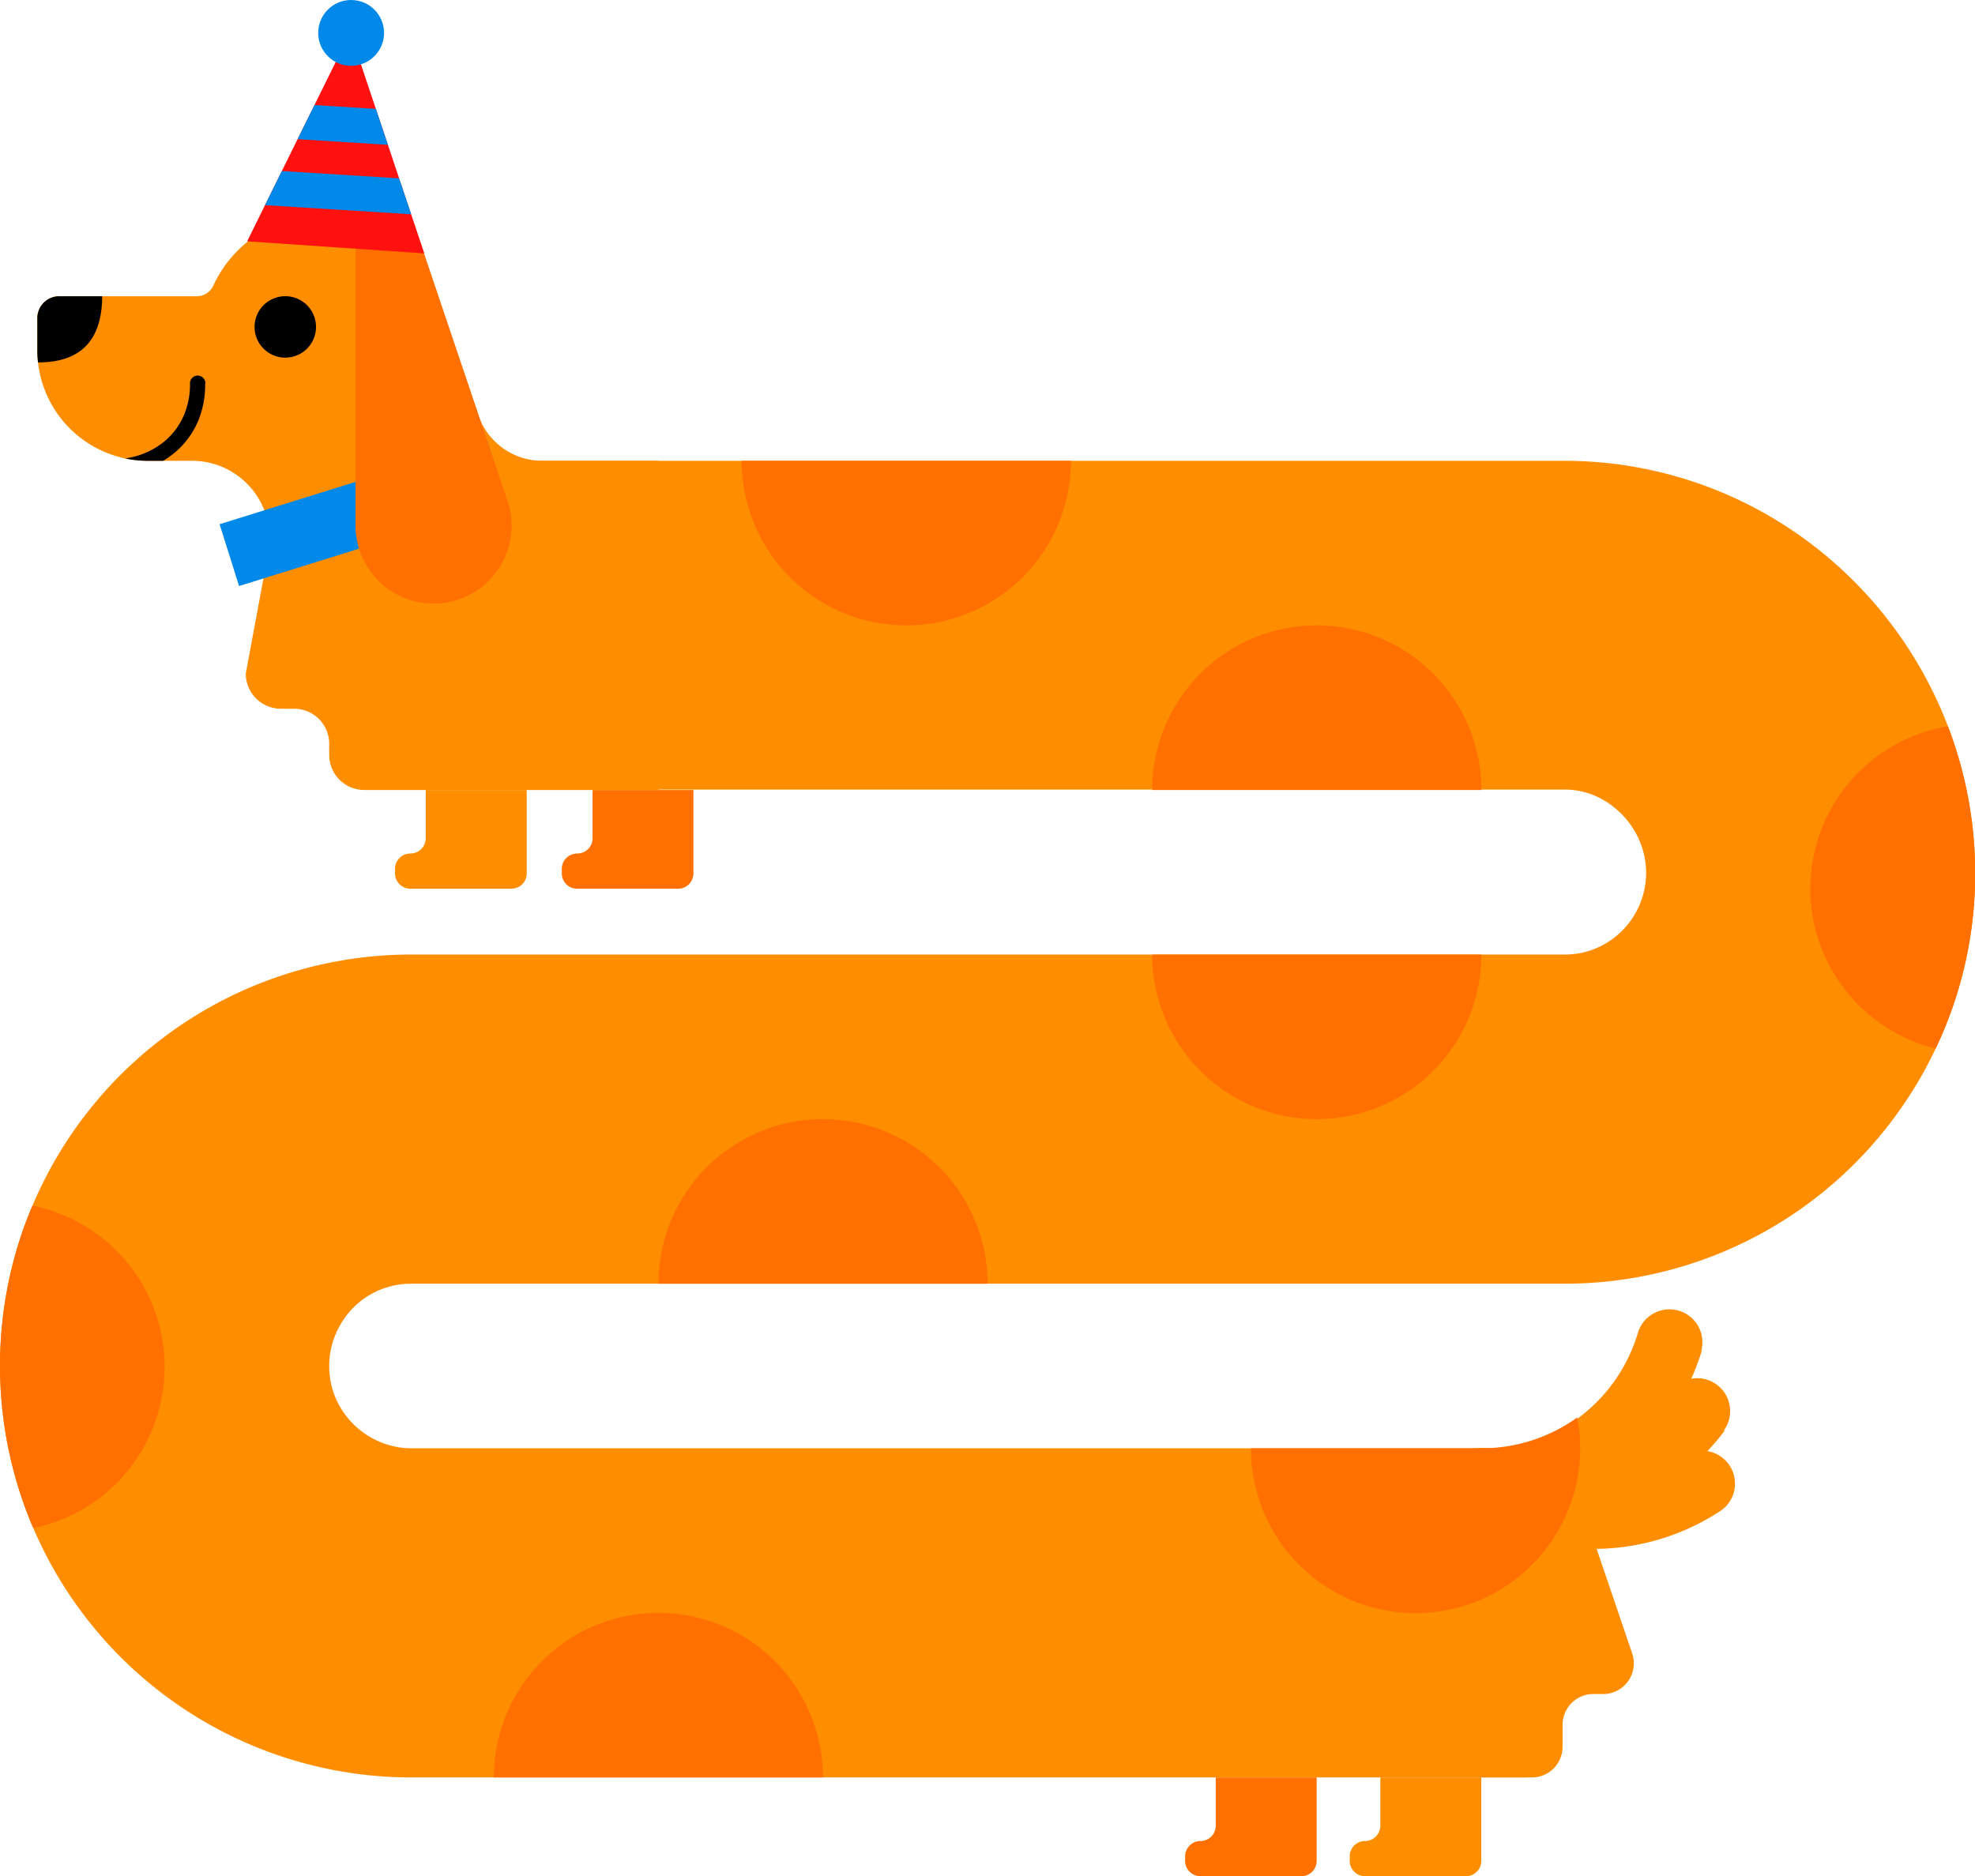
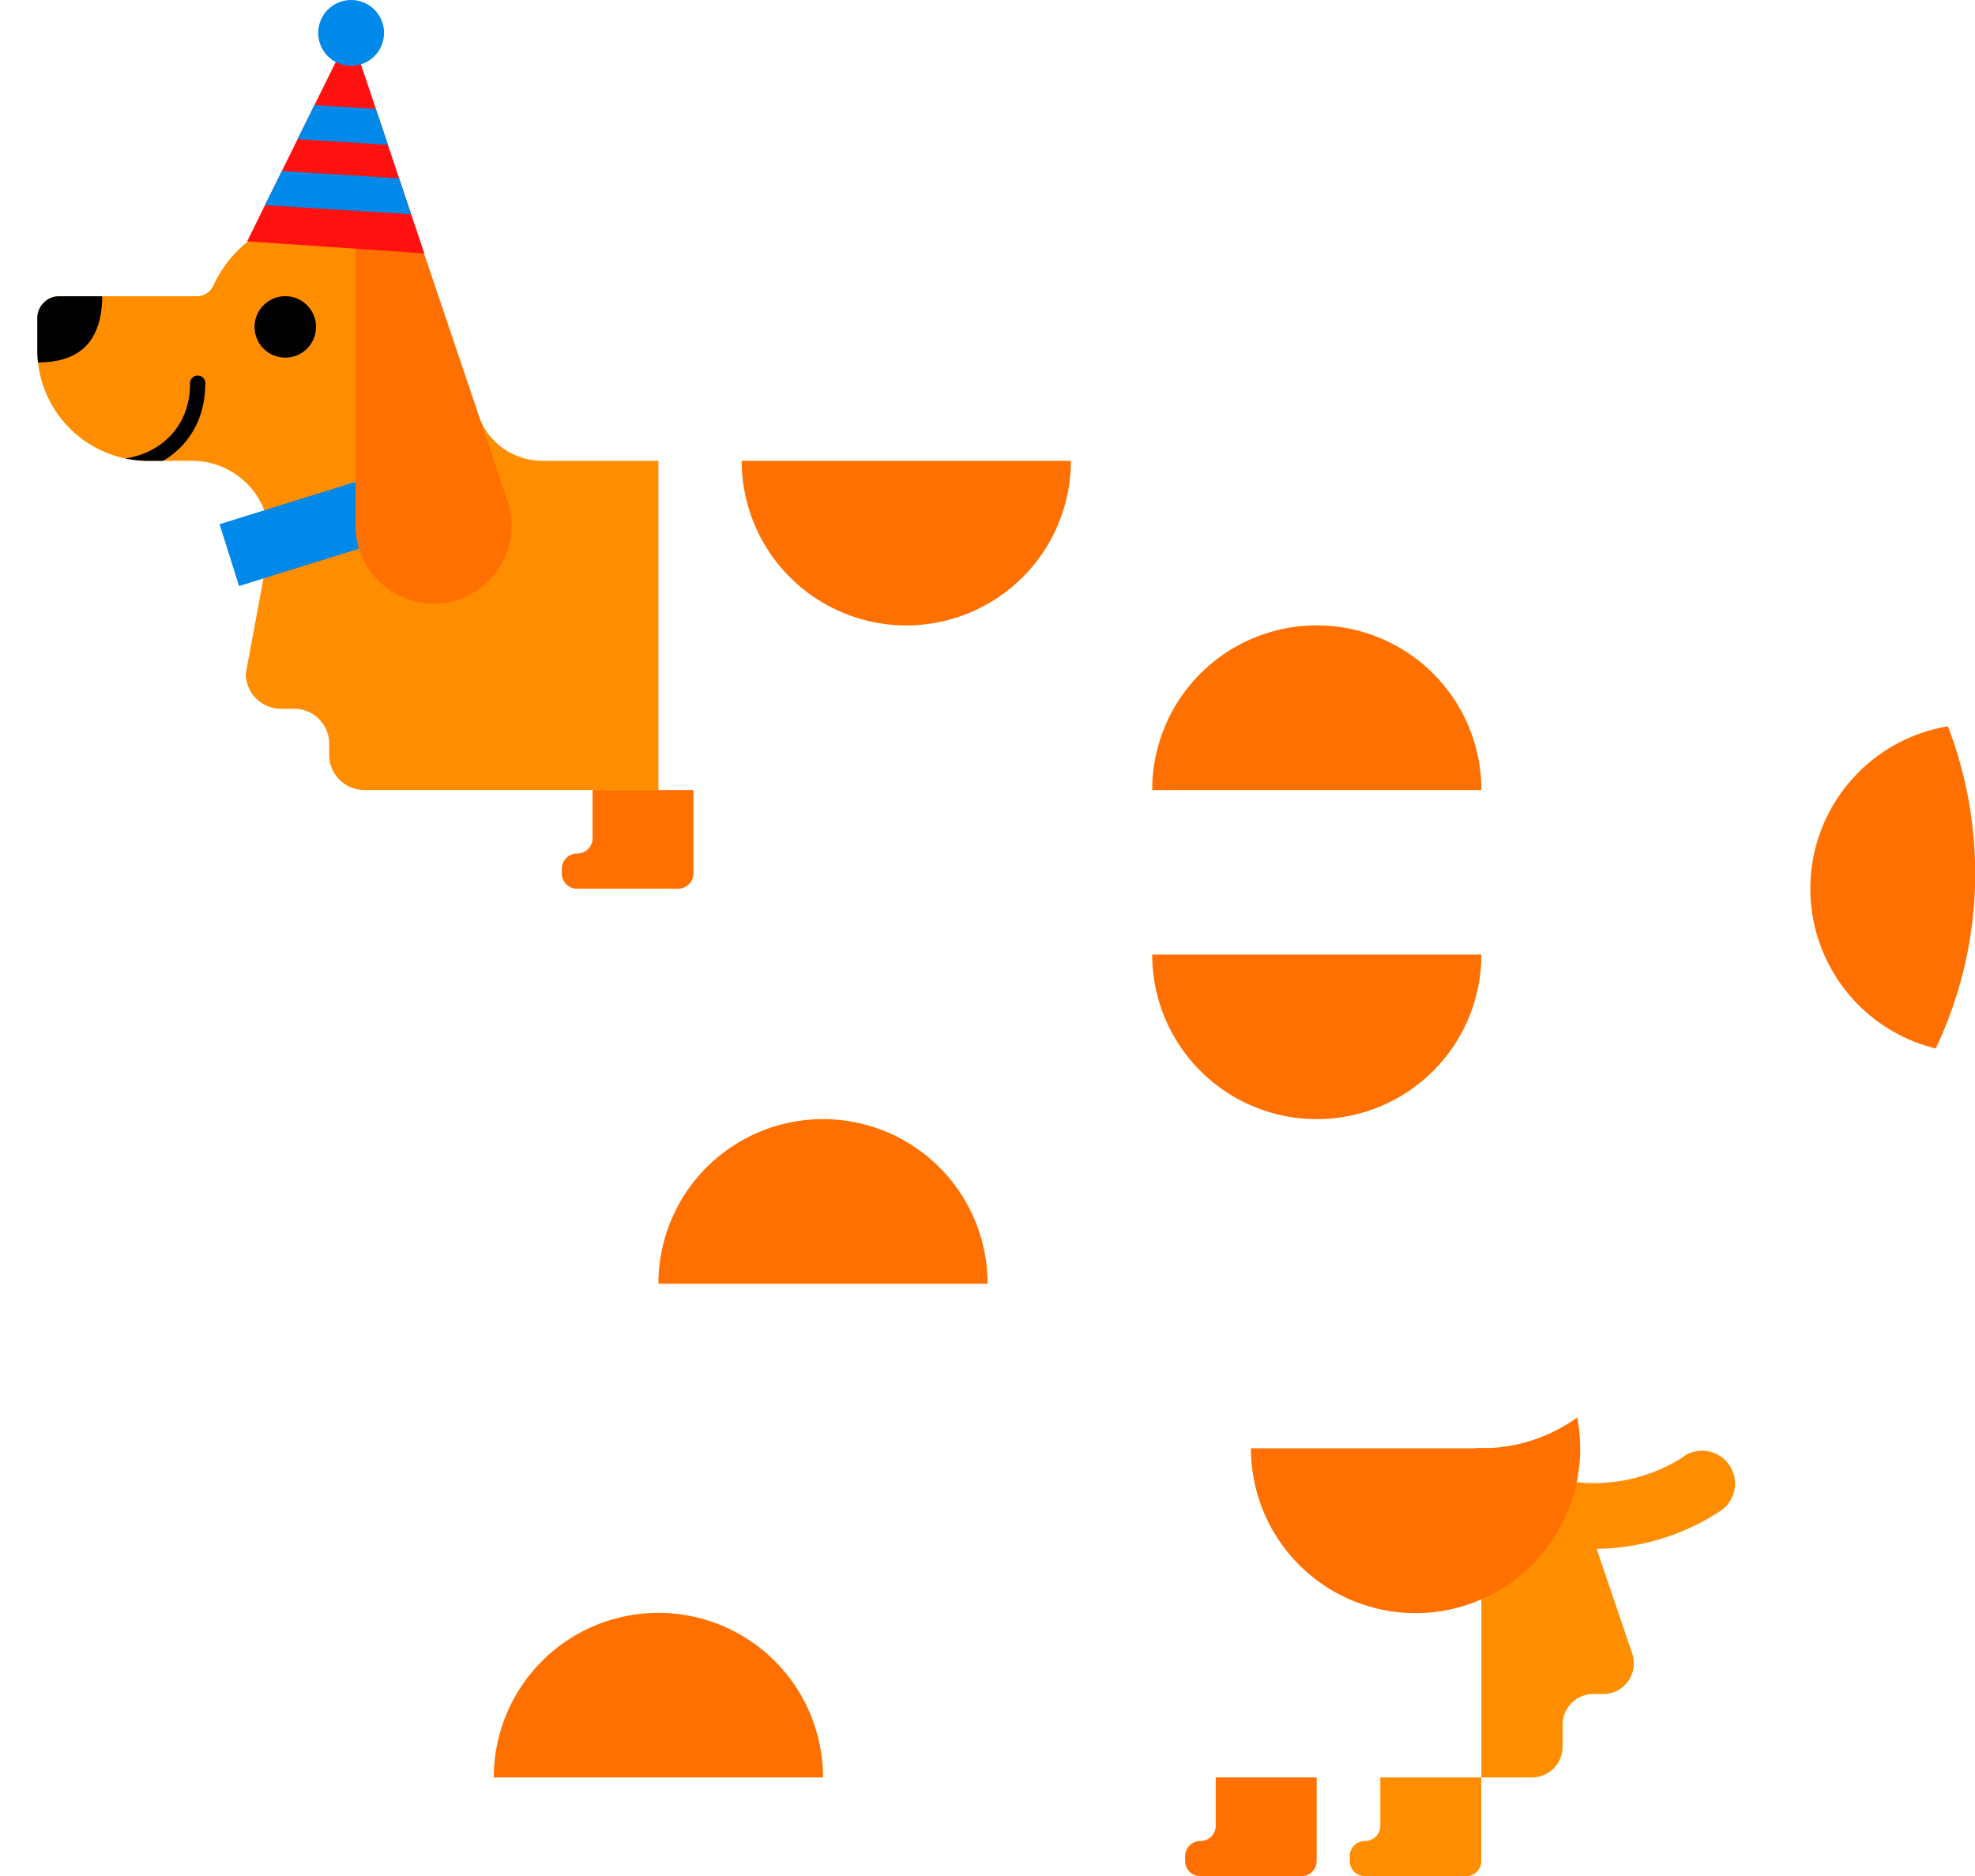
<svg xmlns="http://www.w3.org/2000/svg" viewBox="0 0 299.97 284.97">
  <defs>
    <style>.cls-1{fill:#ff8d00;}.cls-2{fill:#ff7000;}.cls-3{fill:#0089e9;}.cls-4{fill:#ff1110;}</style>
  </defs>
  <g id="Layer_2" data-name="Layer 2">
    <g id="Layer_4" data-name="Layer 4">
-       <path class="cls-1" d="M300,132.65a61.83,61.83,0,0,1-6,26.62,61.43,61.43,0,0,1-4.7,8.25A62.28,62.28,0,0,1,237.67,195H62.49a12.4,12.4,0,0,0-7,2.12A12.68,12.68,0,0,0,51,202.62a12.36,12.36,0,0,0-1,4.86,12.73,12.73,0,0,0,.55,3.73,12.29,12.29,0,0,0,1.57,3.24A12.58,12.58,0,0,0,57.64,219a12.31,12.31,0,0,0,4.85,1H231.64v50H62.48A62.45,62.45,0,0,1,5.06,232.13c0-.1-.09-.21-.14-.32a62.68,62.68,0,0,1-2.11-42.9c.62-2,1.32-3.9,2.12-5.77A62.45,62.45,0,0,1,62.47,145H237.64a12.39,12.39,0,0,0,3.68-.55,12.42,12.42,0,0,0,7.7-7,12.45,12.45,0,0,0,1-4.8,13,13,0,0,0-.32-2.84,12.53,12.53,0,0,0-.92-2.62,13,13,0,0,0-3.39-4.36,12.48,12.48,0,0,0-3-1.89,11.72,11.72,0,0,0-4.66-1H75V70H237.65a61.9,61.9,0,0,1,35,10.86,63.06,63.06,0,0,1,22.44,27.54c.27.64.53,1.29.78,1.94A62.71,62.71,0,0,1,300,132.65Z" />
      <path class="cls-1" d="M231,270h1.66a4.66,4.66,0,0,0,4.67-4.66V262a4.67,4.67,0,0,1,4.67-4.67h1.49a4.66,4.66,0,0,0,4.41-6.17L237.31,220H225v50Z" />
      <path class="cls-2" d="M87.65,135H103a2.32,2.32,0,0,0,2.32-2.33V120H90v7.33a2.31,2.31,0,0,1-2.33,2.32A2.33,2.33,0,0,0,85.33,132v.69A2.32,2.32,0,0,0,87.65,135Z" />
-       <path class="cls-1" d="M62.32,135H77.67A2.32,2.32,0,0,0,80,132.66V120H64.66v7.33a2.32,2.32,0,0,1-2.33,2.32A2.33,2.33,0,0,0,60,132v.69A2.33,2.33,0,0,0,62.32,135Z" />
      <path class="cls-1" d="M207.3,285h15.36a2.32,2.32,0,0,0,2.32-2.32V270H209.65v7.34a2.33,2.33,0,0,1-2.34,2.32A2.32,2.32,0,0,0,205,282v.7A2.32,2.32,0,0,0,207.3,285Z" />
      <path class="cls-2" d="M182.31,285h15.35a2.32,2.32,0,0,0,2.32-2.32V270H184.65v7.34a2.32,2.32,0,0,1-2.33,2.32A2.33,2.33,0,0,0,180,282v.7A2.32,2.32,0,0,0,182.31,285Z" />
      <path class="cls-1" d="M100,70H82.37a10.3,10.3,0,0,1-9.75-7L66.57,45.16a18.43,18.43,0,0,0-17.44-12.5h0A18.42,18.42,0,0,0,32.4,43.39,2.76,2.76,0,0,1,29.89,45H9a3.33,3.33,0,0,0-3.33,3.33v4.83A16.82,16.82,0,0,0,22.5,70h6.68A11.77,11.77,0,0,1,40.75,83.9l-3.42,18.42a5.34,5.34,0,0,0,5.33,5.34h2A5.33,5.33,0,0,1,50,113v1.67A5.33,5.33,0,0,0,55.33,120H100Z" />
      <polyline class="cls-3" points="36.31 89.02 76.97 76.36 74.01 66.96 33.35 79.63" />
      <path class="cls-2" d="M54,34.3V79.82A11.85,11.85,0,1,0,77.06,76L63,34.33Z" />
      <circle cx="43.33" cy="49.66" r="4.67" />
      <path d="M15.52,45H9a3.33,3.33,0,0,0-3.33,3.33v4.83a16.84,16.84,0,0,0,.1,1.89h.06c6.47,0,9.65-3.4,9.69-10" />
      <path d="M31.16,58.33a14.36,14.36,0,0,1-1,5.46A12.91,12.91,0,0,1,27.37,68a13.55,13.55,0,0,1-2.59,2H22.5a16.83,16.83,0,0,1-3.5-.36,12.12,12.12,0,0,0,5.19-2A10.6,10.6,0,0,0,28,62.91a12.06,12.06,0,0,0,.86-4.58,1.17,1.17,0,1,1,2.33,0Z" />
-       <path class="cls-1" d="M258.53,205a36.48,36.48,0,0,1-1.65,4.42h0a35,35,0,0,1-14.44,15.93,33.35,33.35,0,0,1-3.48,1.76c-.86.37-1.75.72-2.65,1a34.3,34.3,0,0,1-4.66,1.23A34.74,34.74,0,0,1,225,230a4.89,4.89,0,0,1-1.49-.23h0a5,5,0,0,1-1.1-.49l-.2-.13L222,229l0,0,0,0-.07,0-.08-.06v0l-.17-.14c-.12-.11-.23-.22-.34-.34l-.11-.12,0-.06L221,228l0-.05-.09-.13,0,0-.12-.18-.06-.11a1.09,1.09,0,0,1-.08-.15l0-.05c-.05-.09-.09-.19-.13-.28l-.08-.18a.88.88,0,0,1,0-.15,1.72,1.72,0,0,1-.07-.21v0a1.42,1.42,0,0,1-.05-.16v0l0-.07a.94.94,0,0,1,0-.16c0-.07,0-.15,0-.22v0s0-.07,0-.11,0-.08,0-.12v0a1.64,1.64,0,0,1,0-.22,2.81,2.81,0,0,1,0-.29,2.44,2.44,0,0,1,0-.27,1.94,1.94,0,0,1,0-.24,1.64,1.64,0,0,1,0-.23v0l0-.15v-.13a.57.57,0,0,1,0-.14v-.09h0a1.72,1.72,0,0,1,.07-.21,1.09,1.09,0,0,1,.05-.17s0-.07,0-.11l0-.08,0-.07.06-.12.09-.19.06-.12,0-.06.09-.14h0l0,0c0-.06.07-.11.1-.16l.11-.16,0,0,0,0,.05-.07.06-.08h0a1.15,1.15,0,0,1,.14-.17c.11-.12.22-.23.34-.34l.12-.11.06,0L222,221l0,0,.13-.09,0,0,.18-.12.11-.06.15-.08.06,0,.27-.12.18-.08.15,0,.21-.07h0l.16-.05h0l.07,0,.16,0,.22,0h0l.11,0h.14l.22,0h.4a24.88,24.88,0,0,0,14.45-4.68l.51-.37a25,25,0,0,0,8.89-12.81,5,5,0,0,1,9.59,2.85Z" />
-       <path class="cls-1" d="M262,217.25a33.79,33.79,0,0,1-2.79,3.3,35,35,0,0,1-21.9,10.64c-1.12.11-2.24.16-3.38.16-.76,0-1.53,0-2.3-.07a34.83,34.83,0,0,1-8.15-1.53h0a5,5,0,0,1-1.1-.49l-.14-.09-.05,0-.07,0L222,229l0,0-.07,0-.08-.06-.14-.12,0,0,0,0,0,0-.2-.18-.15-.17-.08-.09,0-.06L221,228l0-.05h0a.83.83,0,0,1-.08-.12l0,0-.11-.16v0l-.06-.11a1.09,1.09,0,0,1-.08-.15l0-.05c-.05-.09-.09-.19-.13-.28l-.08-.18a.88.88,0,0,1,0-.15,1.72,1.72,0,0,1-.07-.21c0-.07,0-.14-.06-.2v0a1.55,1.55,0,0,1-.06-.23c0-.07,0-.15,0-.22v0l0-.17h0v-.08a1.64,1.64,0,0,1,0-.22,2.35,2.35,0,0,1,0-.26v-.12a1.09,1.09,0,0,1,0-.18,1.94,1.94,0,0,1,0-.24v-.05a1.1,1.1,0,0,0,0-.18v0l0-.15v-.13a.57.57,0,0,1,0-.14v-.1h0a1.72,1.72,0,0,1,.07-.21,1.09,1.09,0,0,1,.05-.17s0-.07,0-.11l0-.08,0-.07.06-.12.09-.19.06-.12,0-.06.09-.14h0l0,0,.05-.09.09-.13.1-.14,0,0,.05-.07.06-.08.12-.14,0,0,0,0,0,0,.18-.2.17-.15.09-.08.06,0L222,221l0,0h0l.12-.08,0,0,.16-.11h0l.11-.06.15-.08.06,0,.27-.12.18-.08.15,0,.21-.07.2-.06h0a1.55,1.55,0,0,1,.23-.06l.22,0h0l.17,0h.08a1.63,1.63,0,0,1,.31,0h.39l.37,0,.22,0,.15,0,.19,0,.19,0,.18.06a25.08,25.08,0,0,0,5.17,1c.77.07,1.54.11,2.3.11a24.84,24.84,0,0,0,6-.75,25.14,25.14,0,0,0,14-9.33,5,5,0,0,1,2.88-1.89h0a5,5,0,0,1,5.13,7.86Z" />
      <path class="cls-1" d="M255.7,221.29a25.1,25.1,0,0,1-13.66,4,24.8,24.8,0,0,1-7.32-1.1,25.12,25.12,0,0,1-6.89-3.36,5,5,0,0,0-5.7,8.22,35,35,0,0,0,39,.58,5,5,0,1,0-5.45-8.38Z" />
      <path class="cls-2" d="M162.65,70a25,25,0,1,1-50,0Z" />
      <path class="cls-2" d="M225,120H175a25,25,0,1,1,50,0Z" />
-       <path class="cls-2" d="M25,207.65A25,25,0,0,1,5.06,232.13c0-.1-.09-.21-.14-.32a62.68,62.68,0,0,1-2.11-42.9c.62-2,1.32-3.9,2.12-5.77A25,25,0,0,1,25,207.65Z" />
      <path class="cls-2" d="M150,195H100a25,25,0,0,1,50,0Z" />
      <path class="cls-2" d="M175,145h50a25,25,0,0,1-50,0Z" />
      <path class="cls-2" d="M125,270H75a25,25,0,0,1,50,0Z" />
      <path class="cls-2" d="M300,132.65a61.83,61.83,0,0,1-6,26.62,25,25,0,0,1,1.86-48.94A62.71,62.71,0,0,1,300,132.65Z" />
      <path class="cls-2" d="M240,220c0,.21,0,.42,0,.63a24.62,24.62,0,0,1-.54,4.58q-.19,1-.48,1.89a23.61,23.61,0,0,1-1.63,4.11,24.35,24.35,0,0,1-2.1,3.46,25.38,25.38,0,0,1-3.58,4A25,25,0,0,1,190,220h35.11a24.88,24.88,0,0,0,14.45-4.68A24.92,24.92,0,0,1,240,220Z" />
      <polygon class="cls-4" points="64.44 38.49 37.54 36.66 40.25 31.16 42.81 25.98 45.2 21.14 47.76 15.96 53.2 4.94 57.09 16.54 58.92 22 60.62 27.09 62.45 32.55 64.44 38.49" />
      <polygon class="cls-3" points="62.45 32.55 40.25 31.16 42.81 25.98 60.62 27.09 62.45 32.55" />
      <polygon class="cls-3" points="58.92 22 45.2 21.14 47.76 15.96 57.09 16.54 58.92 22" />
      <circle class="cls-3" cx="53.33" cy="5" r="5" />
    </g>
  </g>
</svg>